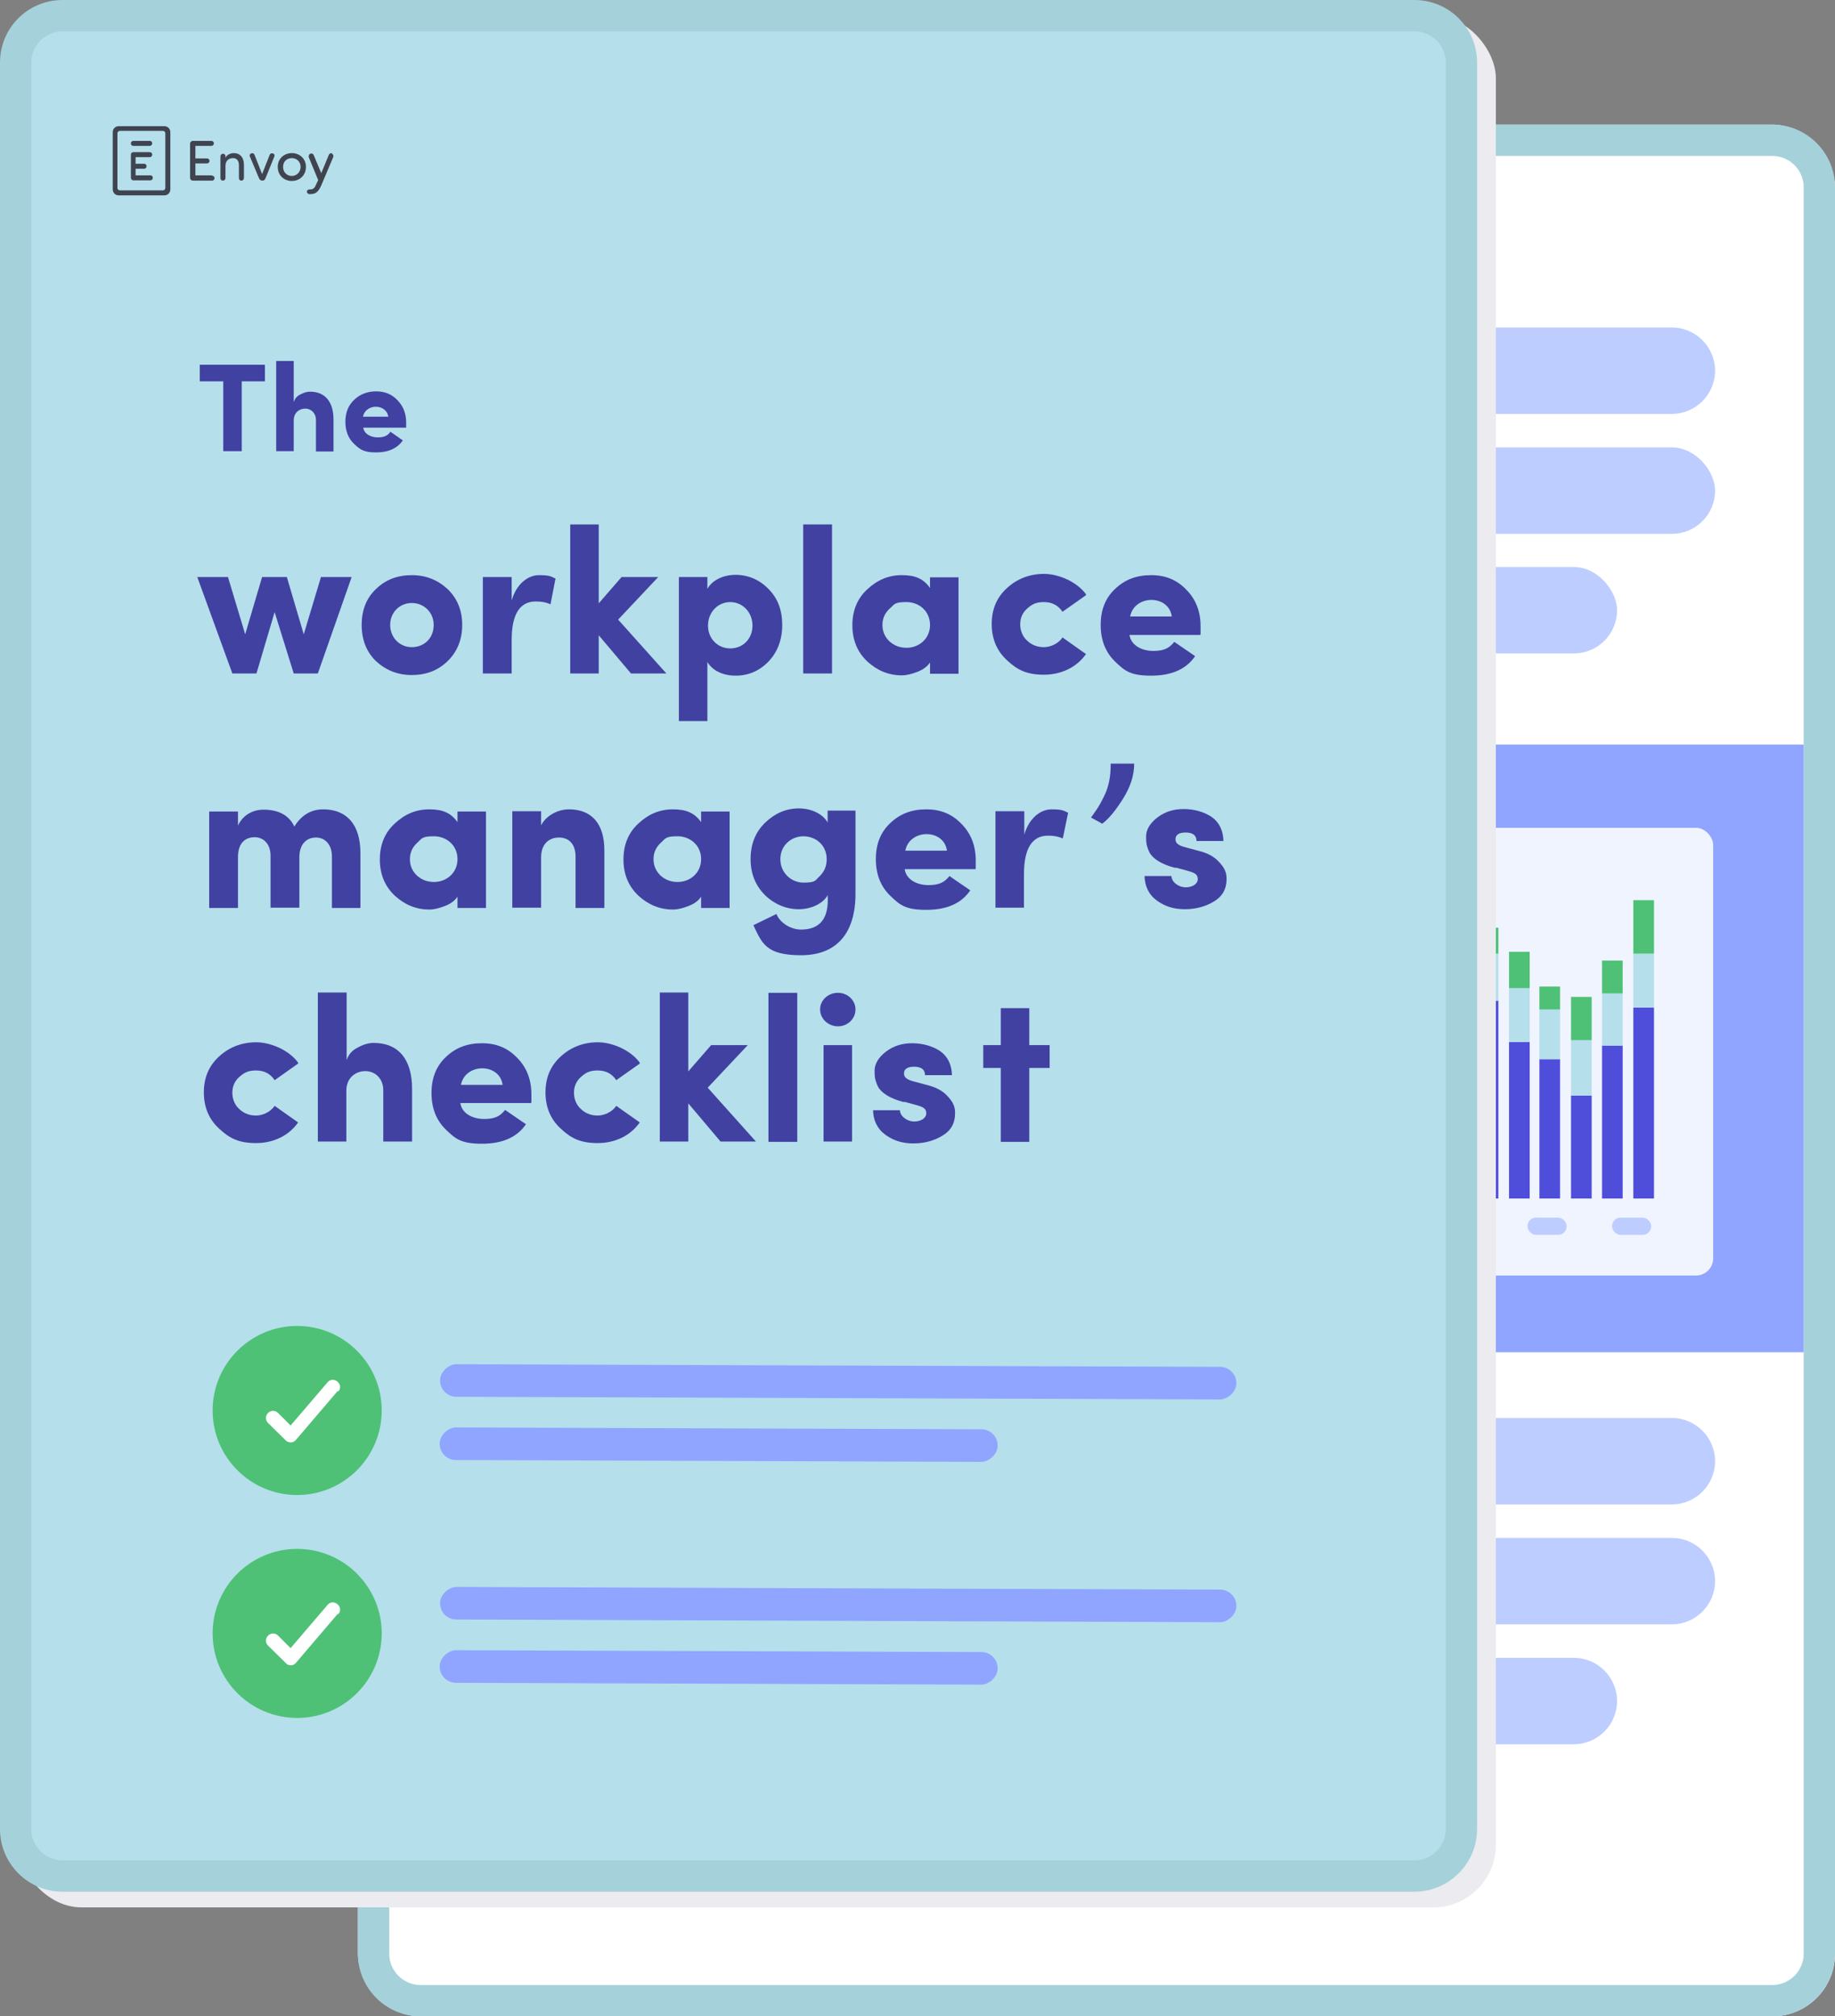
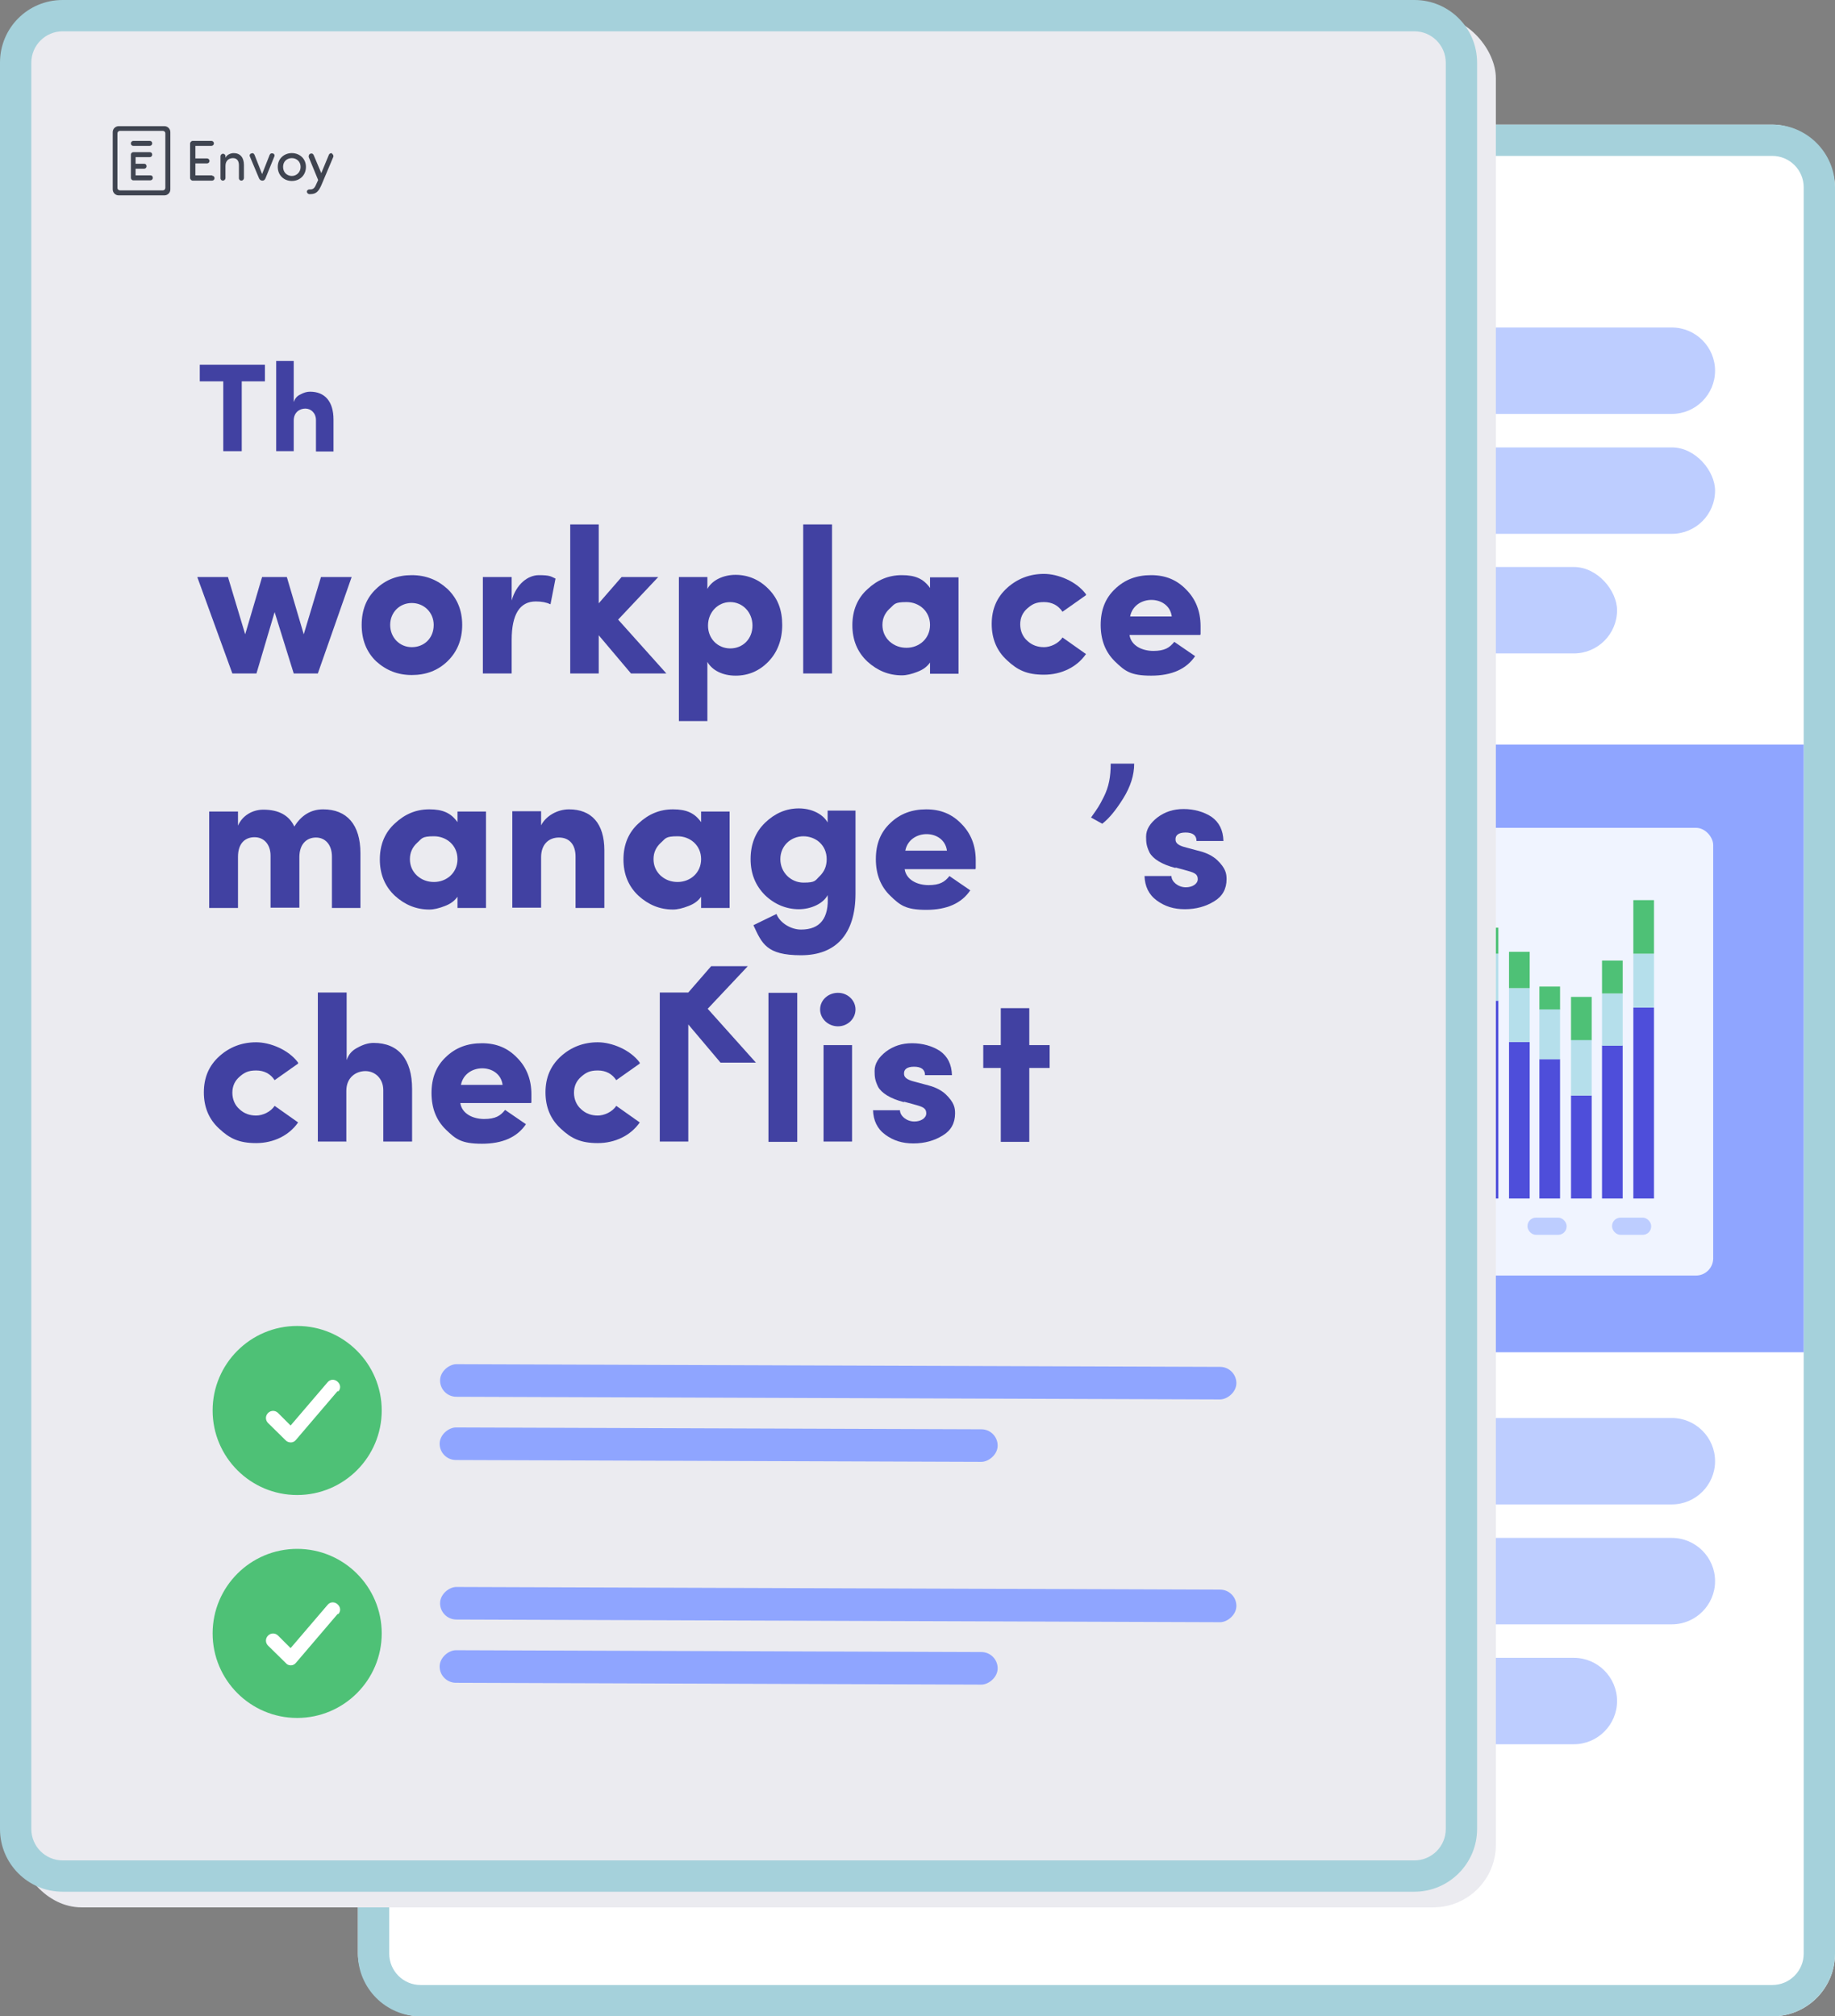
<svg xmlns="http://www.w3.org/2000/svg" id="Layer_1" version="1.1" viewBox="0 0 586 644">
  <rect x="0" y="0" width="586" height="644" fill="#808080" stroke="none" />
  <defs>
    <style>
      .st0 {
        fill: #bdcdff;
      }

      .st1 {
        fill: #f0f4ff;
      }

      .st2 {
        fill: #4141a2;
      }

      .st3 {
        isolation: isolate;
      }

      .st4 {
        fill: #4e4eda;
      }

      .st5 {
        mix-blend-mode: multiply;
      }

      .st6 {
        fill: #4ec176;
      }

      .st7 {
        fill: #8fa5ff;
      }

      .st8 {
        fill: #fff;
      }

      .st9 {
        fill: #b5dfeb;
      }

      .st10 {
        fill: #a5d1db;
      }

      .st11 {
        fill: #ebebf0;
      }

      .st12 {
        fill: #3f4450;
      }
    </style>
  </defs>
  <g class="st3">
    <g id="Layer_11" data-name="Layer_1">
      <g>
        <rect class="st8" x="114.3" y="39.8" width="471.7" height="604.2" rx="20" ry="20" />
        <path class="st10" d="M566,49.8c5.5,0,10,4.5,10,10v564.2c0,5.5-4.5,10-10,10H134.3c-5.5,0-10-4.5-10-10V59.8c0-5.5,4.5-10,10-10h431.7M566,39.8H134.3c-11.1,0-20,9-20,20v564.2c0,11,8.9,20,20,20h431.7c11,0,20-9,20-20V59.8c0-11-9-20-20-20h0Z" />
      </g>
      <g>
        <g>
          <path class="st0" d="M269.7,104.6h264.2c7.6,0,13.8,6.2,13.8,13.8h0c0,7.6-6.2,13.8-13.8,13.8h-264.2c-7.6,0-13.8-6.2-13.8-13.8h0c0-7.6,6.2-13.8,13.8-13.8Z" />
          <rect class="st0" x="255.9" y="142.9" width="291.8" height="27.6" rx="13.8" ry="13.8" />
          <rect class="st0" x="255.9" y="181.1" width="260.5" height="27.6" rx="13.8" ry="13.8" />
        </g>
        <g>
          <path class="st0" d="M269.7,452.9h264.2c7.6,0,13.8,6.2,13.8,13.8h0c0,7.6-6.2,13.8-13.8,13.8h-264.2c-7.6,0-13.8-6.2-13.8-13.8h0c0-7.6,6.2-13.8,13.8-13.8Z" />
          <path class="st0" d="M269.7,491.2h264.2c7.6,0,13.8,6.2,13.8,13.8h0c0,7.6-6.2,13.8-13.8,13.8h-264.2c-7.6,0-13.8-6.2-13.8-13.8h0c0-7.6,6.2-13.8,13.8-13.8Z" />
          <path class="st0" d="M269.7,529.5h232.9c7.6,0,13.8,6.2,13.8,13.8h0c0,7.6-6.2,13.8-13.8,13.8h-232.9c-7.6,0-13.8-6.2-13.8-13.8h0c0-7.6,6.2-13.8,13.8-13.8Z" />
        </g>
        <path class="st7" d="M276,237.8h300v194.1h-300c-10.8,0-19.6-8.8-19.6-19.6v-154.8c0-10.8,8.8-19.6,19.6-19.6h0Z" />
        <g>
          <rect class="st1" x="345" y="264.4" width="202.1" height="143" rx="5.5" ry="5.5" />
-           <rect class="st0" x="359.7" y="278.8" width="12.5" height="5.5" rx="2.7" ry="2.7" />
          <rect class="st0" x="359.7" y="299.2" width="12.5" height="5.5" rx="2.7" ry="2.7" />
          <rect class="st0" x="359.7" y="319.6" width="12.5" height="5.5" rx="2.7" ry="2.7" />
          <rect class="st0" x="359.7" y="340" width="12.5" height="5.5" rx="2.7" ry="2.7" />
          <rect class="st0" x="359.7" y="360.4" width="12.5" height="5.5" rx="2.7" ry="2.7" />
          <rect class="st0" x="359.7" y="380.8" width="12.5" height="5.5" rx="2.7" ry="2.7" />
          <rect class="st0" x="379.9" y="388.9" width="12.5" height="5.5" rx="2.7" ry="2.7" />
          <rect class="st0" x="406.9" y="388.9" width="12.5" height="5.5" rx="2.7" ry="2.7" />
          <rect class="st0" x="433.9" y="388.9" width="12.5" height="5.5" rx="2.7" ry="2.7" />
          <rect class="st0" x="460.8" y="388.9" width="12.5" height="5.5" rx="2.7" ry="2.7" />
          <rect class="st0" x="487.8" y="388.9" width="12.5" height="5.5" rx="2.7" ry="2.7" />
          <rect class="st0" x="514.8" y="388.9" width="12.5" height="5.5" rx="2.7" ry="2.7" />
          <g>
            <rect class="st4" x="382.2" y="326.8" width="6.6" height="56" />
            <rect class="st9" x="382.2" y="307.4" width="6.6" height="19.4" />
            <rect class="st6" x="382.2" y="293.6" width="6.6" height="13.8" />
          </g>
          <g>
            <g>
              <rect class="st4" x="392.2" y="338.3" width="6.6" height="44.5" />
              <rect class="st9" x="392.2" y="325" width="6.6" height="13.4" />
            </g>
            <rect class="st6" x="392.2" y="315.6" width="6.6" height="9.4" />
          </g>
          <g>
            <rect class="st6" x="412" y="325" width="6.6" height="8.8" />
            <g>
              <rect class="st4" x="412" y="349.9" width="6.6" height="32.9" />
              <rect class="st9" x="412" y="333.8" width="6.6" height="16.1" />
            </g>
          </g>
          <g>
            <g>
              <rect class="st4" x="402.1" y="336.1" width="6.6" height="46.7" />
              <rect class="st9" x="402.1" y="315.1" width="6.6" height="21.1" />
            </g>
            <rect class="st6" x="402.1" y="303.5" width="6.6" height="11.6" />
          </g>
          <g>
            <g>
              <rect class="st4" x="422" y="336.1" width="6.6" height="46.7" />
              <rect class="st9" x="422" y="323.3" width="6.6" height="12.8" />
            </g>
            <rect class="st6" x="422" y="309" width="6.6" height="14.3" />
          </g>
          <g>
            <g>
              <rect class="st4" x="431.9" y="320.2" width="6.6" height="62.6" />
              <rect class="st9" x="431.9" y="306.2" width="6.6" height="13.9" />
            </g>
            <rect class="st6" x="431.9" y="290.3" width="6.6" height="16" />
          </g>
          <g>
            <g>
              <rect class="st4" x="441.8" y="333.9" width="6.6" height="48.9" />
              <rect class="st9" x="441.8" y="315.6" width="6.6" height="18.3" />
            </g>
            <rect class="st6" x="441.8" y="304" width="6.6" height="11.6" />
          </g>
          <g>
            <g>
              <rect class="st4" x="451.9" y="338.9" width="6.6" height="43.9" />
              <rect class="st9" x="451.9" y="325.5" width="6.6" height="13.4" />
            </g>
            <rect class="st6" x="451.9" y="318.9" width="6.6" height="6.9" />
          </g>
          <g>
            <g>
              <rect class="st4" x="462" y="329.5" width="6.6" height="53.3" />
              <rect class="st9" x="462" y="311.8" width="6.6" height="17.8" />
            </g>
            <rect class="st6" x="462" y="297.4" width="6.6" height="14.3" />
          </g>
          <g>
            <g>
              <rect class="st4" x="471.9" y="319.6" width="6.6" height="63.2" />
              <rect class="st9" x="471.9" y="304.6" width="6.6" height="15" />
            </g>
            <rect class="st6" x="471.9" y="296.3" width="6.6" height="8.3" />
          </g>
          <g>
            <g>
              <rect class="st4" x="481.9" y="332.8" width="6.6" height="50" />
              <rect class="st9" x="481.9" y="315.6" width="6.6" height="17.2" />
            </g>
            <rect class="st6" x="481.9" y="304" width="6.6" height="11.6" />
          </g>
          <g>
            <g>
              <rect class="st4" x="491.6" y="338.3" width="6.6" height="44.5" />
              <rect class="st9" x="491.6" y="322.2" width="6.6" height="16.1" />
            </g>
            <rect class="st6" x="491.6" y="315.1" width="6.6" height="7.3" />
          </g>
          <g>
            <g>
              <rect class="st4" x="501.7" y="349.9" width="6.6" height="32.9" />
              <rect class="st9" x="501.7" y="332.1" width="6.6" height="17.8" />
            </g>
            <rect class="st6" x="501.7" y="318.4" width="6.6" height="13.8" />
          </g>
          <g>
            <g>
              <rect class="st4" x="511.6" y="333.9" width="6.6" height="48.9" />
              <rect class="st9" x="511.6" y="317.3" width="6.6" height="16.7" />
            </g>
            <rect class="st6" x="511.6" y="306.8" width="6.6" height="10.5" />
          </g>
          <g>
            <g>
              <rect class="st4" x="521.6" y="321.8" width="6.6" height="61" />
              <rect class="st9" x="521.6" y="304.6" width="6.6" height="17.2" />
            </g>
            <rect class="st6" x="521.6" y="287.5" width="6.6" height="17.1" />
          </g>
        </g>
      </g>
      <g class="st5">
        <rect class="st11" x="6" y="5" width="471.7" height="604.2" rx="20" ry="20" />
      </g>
      <g>
-         <rect class="st9" x="6.6" y="5.5" width="458.4" height="593.2" rx="13.2" ry="13.2" />
        <path class="st10" d="M451.7,10c5.5,0,10,4.5,10,10v564.2c0,5.5-4.5,10-10,10H20c-5.5,0-10-4.5-10-10V20c0-5.5,4.5-10,10-10h431.7M451.7,0H20C8.9,0,0,8.9,0,20v564.2c0,11,8.9,20,20,20h431.7c11,0,20-9,20-20V20c0-11.1-9-20-20-20h0Z" />
      </g>
      <g class="st3">
        <g class="st3">
          <path class="st2" d="M63.8,121.8v-5.3h20.8v5.3h-7.4v22.3h-5.9v-22.3h-7.4Z" />
          <path class="st2" d="M93.8,144.1h-5.6v-28.8h5.6v13.1c.4-1.1,1-1.9,2.1-2.4,1.1-.6,2.1-.9,3.1-.9,4.8,0,7.5,3.2,7.5,8.9v10.2h-5.6v-10c0-2.3-1.6-3.7-3.4-3.7s-3.7,1.2-3.7,3.8v9.9Z" />
-           <path class="st2" d="M128.6,140.7c-1.7,2.5-4.6,3.8-8.5,3.8s-5.1-.9-7-2.7c-1.9-1.8-2.8-4.2-2.8-7.1s.9-5.2,2.8-7,4.2-2.7,7-2.7,5,.9,6.8,2.8c1.8,1.8,2.8,4.2,2.8,7.1s0,1.1,0,1.7h-13.7c.3,2,2.4,3.1,4.6,3.1s3.2-.6,4.1-1.8l4,2.8ZM124,133.1c-.6-4.2-7.2-4.3-8.1,0h8.1Z" />
        </g>
        <g class="st3">
          <path class="st2" d="M112.3,184.3l-10.8,30.8h-7.7l-6.1-19.6-5.8,19.6h-7.7l-11.2-30.8h9.8l5.5,18.3,5.4-18.3h7.9l5.4,18.3,5.5-18.3h9.8Z" />
        </g>
        <g class="st3">
          <path class="st2" d="M131.5,215.6c-4.5,0-8.2-1.5-11.4-4.4-3.1-3-4.6-6.9-4.6-11.6s1.5-8.6,4.6-11.5c3.1-3,6.9-4.4,11.4-4.4s8.2,1.5,11.4,4.4c3.1,3,4.7,6.8,4.7,11.5s-1.6,8.6-4.7,11.6c-3.1,3-6.9,4.4-11.4,4.4ZM138.5,199.6c0-4-3.1-7-7-7s-6.9,3-6.9,7,3,7.1,6.9,7.1,7-2.8,7-7.1Z" />
          <path class="st2" d="M163.4,215.1h-9.2v-30.8h9.2v7.5c1.5-5.3,5.2-8.1,8.7-8.1s3.8.4,5.3,1.1l-1.6,8.2c-1.3-.6-2.8-.9-4.7-.9-5.1,0-7.7,4.1-7.7,12.3v10.8Z" />
          <path class="st2" d="M191.2,202.9v12.2h-9.1v-47.6h9.1v25.2l7.3-8.4h11.7l-12.8,13.6,15.4,17.2h-11.3l-10.3-12.2Z" />
          <path class="st2" d="M216.8,184.3h9.1v3.8c1.5-2.8,5.1-4.5,9-4.5s7.6,1.5,10.5,4.5c3,3,4.4,6.8,4.4,11.5s-1.5,8.7-4.4,11.7c-2.9,3-6.4,4.5-10.5,4.5s-7.5-1.7-9-4.4v18.9h-9.1v-45.9ZM233.2,207.1c4,0,7.1-3,7.1-7.3s-3.2-7.5-7.1-7.5-7.1,3.2-7.1,7.5,3.2,7.3,7.1,7.3Z" />
          <path class="st2" d="M256.5,167.5h9.2v47.6h-9.2v-47.6Z" />
          <path class="st2" d="M297,215.1v-3.5c-.9,1.3-2.2,2.3-4.1,3-1.8.7-3.4,1.1-4.9,1.1-4.2,0-7.8-1.5-11-4.4-3.2-3-4.8-6.9-4.8-11.6s1.6-8.6,4.8-11.5c3.2-3,6.8-4.5,11-4.5s6.9,1.1,9,4.1v-3.4h9.1v30.8h-9.1ZM297,199.6c0-4.4-3.5-7.3-7.5-7.3s-3.8.7-5.4,2.1c-1.5,1.4-2.3,3.1-2.3,5.2s.8,3.9,2.3,5.3c1.6,1.4,3.4,2,5.4,2,4,0,7.5-2.9,7.5-7.3Z" />
        </g>
        <g class="st3">
          <path class="st2" d="M346.8,190.1l-7.5,5.3c-1.3-2-3.3-3.1-5.9-3.1s-3.8.7-5.3,2c-1.5,1.3-2.3,3-2.3,5.1s.8,4,2.3,5.3c1.5,1.4,3.3,2,5.3,2s4.6-1.1,5.9-3.1l7.5,5.3c-2.9,4.2-7.9,6.6-13.4,6.6s-8.5-1.5-11.8-4.6c-3.3-3-4.9-6.9-4.9-11.6s1.6-8.5,4.9-11.5,7.3-4.5,11.8-4.5,10.4,2.4,13.4,6.5Z" />
        </g>
        <g class="st3">
          <path class="st2" d="M381.7,209.5c-2.8,4.2-7.5,6.3-14.1,6.3s-8.4-1.5-11.5-4.5c-3.1-3-4.6-6.9-4.6-11.7s1.5-8.6,4.6-11.5c3.1-3,6.9-4.4,11.5-4.4s8.2,1.5,11.2,4.6c3,3,4.6,6.9,4.6,11.7s0,1.8-.1,2.8h-22.6c.5,3.4,4,5.1,7.6,5.1s5.2-1,6.7-2.9l6.7,4.6ZM374.2,196.9c-.9-7-11.9-7.1-13.3,0h13.3Z" />
        </g>
        <g class="st3">
          <path class="st2" d="M95.6,273.6v16.3h-9.2v-16.6c0-3.7-2.2-5.9-5.1-5.9s-5.3,1.8-5.3,6.3v16.3h-9.2v-30.8h9.2v4.5c1.4-3.2,4.6-5.1,8.1-5.1,4.9,0,8.2,1.8,9.9,5.4,2.2-3.6,5.3-5.5,9.2-5.5,7.5,0,11.9,4.8,11.9,14v17.5h-9.1v-16.4c0-3.9-2.2-6.1-5.1-6.1s-5.3,2-5.3,6.3Z" />
          <path class="st2" d="M146.1,289.9v-3.5c-.9,1.3-2.2,2.3-4.1,3-1.8.7-3.4,1.1-4.9,1.1-4.2,0-7.8-1.5-11-4.4-3.2-3-4.8-6.9-4.8-11.6s1.6-8.6,4.8-11.5c3.2-3,6.8-4.5,11-4.5s6.9,1.1,9,4.1v-3.4h9.1v30.8h-9.1ZM146.1,274.4c0-4.4-3.5-7.3-7.5-7.3s-3.8.7-5.4,2.1c-1.5,1.4-2.3,3.1-2.3,5.2s.8,3.9,2.3,5.3c1.6,1.4,3.4,2,5.4,2,4,0,7.5-2.9,7.5-7.3Z" />
          <path class="st2" d="M172.8,289.9h-9.2v-30.8h9.2v4.5c1.6-3.1,5.3-5.1,8.9-5.1,7.1,0,11.3,4.4,11.3,13.1v18.4h-9.2v-16.4c0-4-2.1-6.1-5.3-6.1s-5.7,2.1-5.7,6.3v16.3Z" />
          <path class="st2" d="M223.9,289.9v-3.5c-.9,1.3-2.2,2.3-4.1,3-1.8.7-3.4,1.1-4.9,1.1-4.2,0-7.8-1.5-11-4.4-3.2-3-4.8-6.9-4.8-11.6s1.6-8.6,4.8-11.5c3.2-3,6.8-4.5,11-4.5s6.9,1.1,9,4.1v-3.4h9.1v30.8h-9.1ZM223.9,274.4c0-4.4-3.5-7.3-7.5-7.3s-3.8.7-5.4,2.1c-1.5,1.4-2.3,3.1-2.3,5.2s.8,3.9,2.3,5.3c1.6,1.4,3.4,2,5.4,2,4,0,7.5-2.9,7.5-7.3Z" />
          <path class="st2" d="M248,292c1.1,2.8,4.6,4.9,7.8,4.9,6.1,0,9-3.6,8.5-11-1.4,2.7-5.3,4.5-9.2,4.5s-7.7-1.5-10.8-4.5c-3-3-4.6-6.8-4.6-11.5s1.5-8.6,4.6-11.6c3.1-3,6.7-4.6,10.8-4.6s7.7,1.8,9.2,4.5v-3.8h8.9v26.5c0,13-6.3,19.7-17.4,19.7s-12.5-3.8-15.2-9.6l7.4-3.6ZM256.6,267.1c-4,0-7.4,3-7.4,7.3s3.4,7.5,7.4,7.5,3.7-.7,5.2-2.1c1.5-1.5,2.2-3.2,2.2-5.4,0-4.4-3.4-7.3-7.5-7.3Z" />
          <path class="st2" d="M309.9,284.3c-2.8,4.2-7.5,6.3-14.1,6.3s-8.4-1.5-11.5-4.5c-3.1-3-4.6-6.9-4.6-11.7s1.5-8.6,4.6-11.5c3.1-3,6.9-4.4,11.5-4.4s8.2,1.5,11.2,4.6c3,3,4.6,6.9,4.6,11.7s0,1.8-.1,2.8h-22.6c.5,3.4,4,5.1,7.6,5.1s5.2-1,6.7-2.9l6.7,4.6ZM302.4,271.7c-.9-7-11.9-7.1-13.3,0h13.3Z" />
-           <path class="st2" d="M327.1,289.9h-9.2v-30.8h9.2v7.5c1.5-5.3,5.2-8.1,8.7-8.1s3.8.4,5.3,1.1l-1.7,8.2c-1.3-.6-2.8-.9-4.7-.9-5.1,0-7.7,4.1-7.7,12.3v10.8Z" />
        </g>
        <g class="st3">
          <path class="st2" d="M348.5,261c1.1-1.5,1.8-2.6,2.2-3.2.4-.6,1-1.7,1.8-3.3,1.6-3.2,2.2-6.4,2.2-10.6h7.5c0,3.7-1.2,7.4-3.5,11.1-2.3,3.7-4.5,6.4-6.7,8.1l-3.6-2Z" />
        </g>
        <g class="st3">
          <path class="st2" d="M375.3,277.2c-4.3-1.1-7.1-2.9-8.2-4.9-1-2.1-1.1-3.2-1.1-5.1,0-2.3,1.3-4.3,3.6-6.1,2.4-1.8,5.1-2.7,8.4-2.7s6.5.9,8.9,2.5c2.4,1.7,3.7,4.2,3.8,7.7h-8.6c0-1.8-1.2-2.7-3.5-2.7s-3.3.9-3.2,2.3c0,1.1,1,1.8,2.7,2.3l5.2,1.4c2.3.6,4.1,1.6,5.4,2.8,2.7,2.6,3,4.3,3,6.1,0,3.1-1.3,5.5-4,7.1-2.6,1.6-5.7,2.5-9.3,2.5s-6.4-.9-9-2.8c-2.6-1.9-3.8-4.6-3.9-7.8h8.6c0,1.8,2.1,3.6,4.6,3.6,2.1,0,3.8-1.1,3.8-2.6s-.9-2-3-2.6l-4-1.1Z" />
        </g>
        <g class="st3">
          <path class="st2" d="M95.2,339.7l-7.5,5.3c-1.3-2-3.3-3.1-5.9-3.1s-3.8.7-5.3,2c-1.5,1.3-2.3,3-2.3,5.1s.8,4,2.3,5.3c1.5,1.4,3.3,2,5.3,2s4.6-1.1,5.9-3.1l7.5,5.3c-2.9,4.2-7.9,6.6-13.4,6.6s-8.5-1.5-11.8-4.6c-3.3-3-4.9-6.9-4.9-11.6s1.6-8.5,4.9-11.5c3.3-3,7.3-4.5,11.8-4.5s10.4,2.4,13.4,6.5Z" />
          <path class="st2" d="M110.7,364.6h-9.2v-47.6h9.2v21.6c.6-1.8,1.7-3.1,3.5-4,1.8-1,3.5-1.5,5.1-1.5,8,0,12.3,5.3,12.3,14.7v16.8h-9.2v-16.4c0-3.8-2.7-6.1-5.7-6.1s-6.1,2-6.1,6.3v16.3Z" />
          <path class="st2" d="M168,359c-2.8,4.2-7.5,6.3-14.1,6.3s-8.4-1.5-11.5-4.5c-3.1-3-4.6-6.9-4.6-11.7s1.5-8.6,4.6-11.5c3.1-3,6.9-4.4,11.5-4.4s8.2,1.5,11.2,4.6c3,3,4.6,6.9,4.6,11.7s0,1.8-.1,2.8h-22.6c.5,3.4,4,5.1,7.6,5.1s5.2-1,6.7-2.9l6.7,4.6ZM160.5,346.5c-.9-7-11.9-7.1-13.3,0h13.3Z" />
          <path class="st2" d="M204.3,339.7l-7.5,5.3c-1.3-2-3.3-3.1-5.9-3.1s-3.8.7-5.3,2c-1.5,1.3-2.3,3-2.3,5.1s.8,4,2.3,5.3c1.5,1.4,3.3,2,5.3,2s4.6-1.1,5.9-3.1l7.5,5.3c-2.9,4.2-7.9,6.6-13.4,6.6s-8.5-1.5-11.8-4.6c-3.3-3-4.9-6.9-4.9-11.6s1.6-8.5,4.9-11.5c3.3-3,7.3-4.5,11.8-4.5s10.4,2.4,13.4,6.5Z" />
-           <path class="st2" d="M219.8,352.4v12.2h-9.1v-47.6h9.1v25.2l7.3-8.4h11.7l-12.8,13.6,15.4,17.2h-11.3l-10.3-12.2Z" />
+           <path class="st2" d="M219.8,352.4v12.2h-9.1v-47.6h9.1l7.3-8.4h11.7l-12.8,13.6,15.4,17.2h-11.3l-10.3-12.2Z" />
          <path class="st2" d="M245.4,317.1h9.2v47.6h-9.2v-47.6Z" />
          <path class="st2" d="M273.2,322.4c0,3-2.5,5.4-5.6,5.4s-5.7-2.4-5.7-5.4,2.6-5.3,5.7-5.3,5.6,2.4,5.6,5.3ZM272.1,333.8v30.8h-9.1v-30.8h9.1Z" />
          <path class="st2" d="M288.6,352c-4.3-1.1-7.1-2.9-8.2-4.9-1-2.1-1.1-3.2-1.1-5.1,0-2.3,1.3-4.3,3.6-6.1,2.4-1.8,5.1-2.7,8.4-2.7s6.5.9,8.9,2.5c2.4,1.7,3.7,4.2,3.8,7.7h-8.6c0-1.8-1.2-2.7-3.5-2.7s-3.3.9-3.2,2.3c0,1.1,1,1.8,2.7,2.3l5.2,1.4c2.3.6,4.1,1.6,5.4,2.8,2.7,2.6,3,4.3,3,6.1,0,3.1-1.3,5.5-4,7.1-2.6,1.6-5.7,2.5-9.3,2.5s-6.4-.9-9-2.8-3.8-4.6-3.9-7.8h8.6c0,1.8,2.1,3.6,4.6,3.6,2.1,0,3.8-1.1,3.8-2.6s-.9-2-3-2.6l-4-1.1Z" />
        </g>
        <g class="st3">
          <path class="st2" d="M328.7,333.8h6.5v7.3h-6.5v23.6h-9.1v-23.6h-5.6v-7.3h5.6v-11.8h9.1v11.8Z" />
        </g>
      </g>
      <g>
        <path class="st12" d="M67.7,56h-5.3v-3.8h3.7c.4,0,.8-.3.8-.8s-.4-.8-.8-.8h-3.7v-4h5.1c.4,0,.8-.3.8-.8s-.4-.8-.8-.8h-5.9c-.5,0-.9.4-.9.9v10.9c0,.5.4.9.9.9h6.1c.4,0,.8-.3.8-.8s-.4-.8-.8-.8h0Z" />
        <path class="st12" d="M74.7,48.9c-.9,0-2.2.4-2.7,1.5v-.5c0-.5-.4-.8-.8-.8s-.8.4-.8.8v7c0,.5.4.8.8.8s.8-.4.8-.8v-3.9c0-1.8,1.2-2.5,2.4-2.5s1.9.8,1.9,2.3v4.1c0,.5.4.8.8.8s.8-.4.8-.8v-4.2c0-2.4-1.2-3.8-3.3-3.8h0Z" />
        <path class="st12" d="M87.1,49c-.4-.1-.8,0-1,.5l-2.4,6.1-2.4-6.1c-.2-.5-.6-.7-1-.5-.5.1-.7.6-.5,1l2.9,6.9c.2.5.6.8,1.1.8h0c.5,0,.8-.3,1-.8l2.8-6.9c.2-.4,0-.9-.5-1Z" />
        <path class="st12" d="M93.2,48.9c-2.4,0-4.5,1.7-4.5,4.4s2,4.5,4.5,4.5,4.5-1.8,4.5-4.5-2.1-4.4-4.5-4.4ZM93.2,56.2c-1.5,0-2.8-1.1-2.8-2.9s1.3-2.8,2.8-2.8,2.8,1.1,2.8,2.8-1.3,2.9-2.8,2.9Z" />
        <path class="st12" d="M106.1,49c-.4-.2-.9,0-1.1.5l-2.4,5.8-2.4-5.7c-.2-.5-.6-.7-1.1-.5-.4.1-.6.7-.5,1.1l3,7.3-.5,1.1c-.5,1.2-.9,1.9-2,1.9h-.3c-.4,0-.8.3-.8.7,0,.4.3.7.7.8.2,0,.3,0,.4,0,1.8,0,2.6-.8,3.5-2.8l3.8-9c.2-.4,0-.9-.4-1.1h0Z" />
        <path class="st12" d="M42.6,46.6h5.2c.4,0,.8-.3.8-.8s-.3-.8-.8-.8h-5.2c-.4,0-.8.3-.8.8s.3.8.8.8Z" />
        <path class="st12" d="M52.5,40.3h-14.6c-1,0-1.9.8-1.9,1.9v18.3c0,1,.8,1.9,1.9,1.9h14.6c1,0,1.9-.8,1.9-1.9v-18.3c0-1-.8-1.9-1.9-1.9ZM52.8,60c0,.4-.3.8-.8.8h-13.7c-.4,0-.8-.3-.8-.8v-17.4c0-.4.3-.8.8-.8h13.7c.4,0,.8.3.8.8,0,0,0,17.4,0,17.4Z" />
        <path class="st12" d="M48,56h-4.7v-2.1h2.7c.4,0,.8-.3.8-.8s-.3-.8-.8-.8h-2.7v-2.1h4.5c.4,0,.8-.3.8-.8s-.3-.8-.8-.8h-5.2c-.4,0-.8.3-.8.8h0v7.4h0c0,.4.3.8.8.8h5.4c.4,0,.8-.3.8-.8s-.3-.8-.8-.8h0Z" />
      </g>
      <rect class="st8" x="80.6" y="438.4" width="34.3" height="27.2" />
      <rect class="st8" x="80.6" y="508.9" width="34.3" height="27.2" />
      <g>
        <g>
          <rect class="st7" x="262.6" y="314.5" width="10.4" height="254.3" rx="5.2" ry="5.2" transform="translate(-174.9 707.6) rotate(-89.8)" />
          <rect class="st7" x="224.4" y="372.5" width="10.4" height="178.2" rx="5.2" ry="5.2" transform="translate(-232.9 689.4) rotate(-89.8)" />
        </g>
        <path class="st6" d="M94.9,423.5c-14.9,0-27,12.1-27,27s12.1,27,27,27,27-12.1,27-27-12.1-27-27-27ZM107.9,444.2l-13.4,15.7c-.4.5-1,.8-1.6.8h0c-.6,0-1.2-.2-1.6-.6l-5.7-5.6c-.9-.9-.9-2.3,0-3.2.9-.9,2.3-.9,3.2,0l4,4,11.8-13.8c.8-1,2.2-1.1,3.2-.2s1.1,2.2.2,3.2h0Z" />
      </g>
      <g>
        <g>
          <rect class="st7" x="262.6" y="385.7" width="10.4" height="254.3" rx="5.2" ry="5.2" transform="translate(-246.1 778.5) rotate(-89.8)" />
          <rect class="st7" x="224.4" y="443.7" width="10.4" height="178.2" rx="5.2" ry="5.2" transform="translate(-304.1 760.3) rotate(-89.8)" />
        </g>
        <path class="st6" d="M94.9,494.7c-14.9,0-27,12.1-27,27s12.1,27,27,27,27-12.1,27-27-12.1-27-27-27ZM107.9,515.4l-13.4,15.7c-.4.5-1,.8-1.6.8h0c-.6,0-1.2-.2-1.6-.7l-5.7-5.6c-.9-.9-.9-2.3,0-3.2.9-.9,2.3-.9,3.2,0l4,4,11.8-13.8c.8-1,2.2-1.1,3.2-.2s1.1,2.2.2,3.2h0Z" />
      </g>
    </g>
  </g>
</svg>